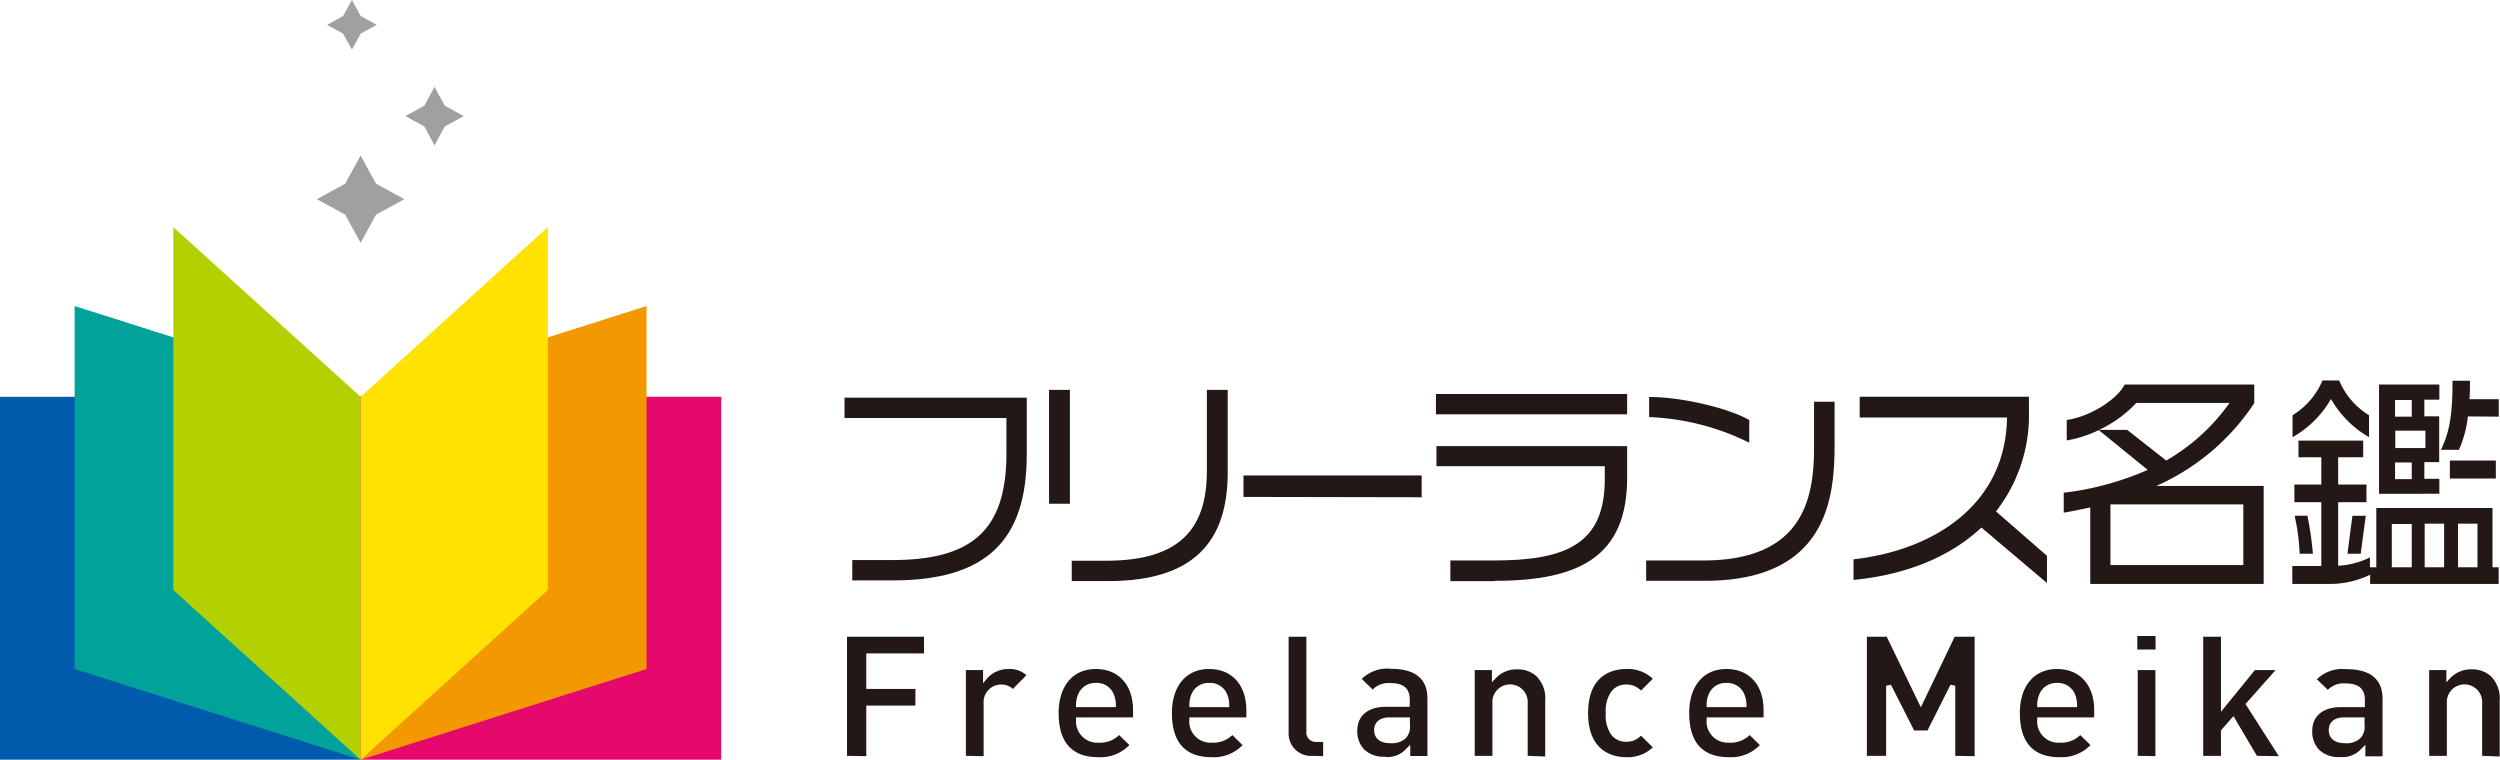
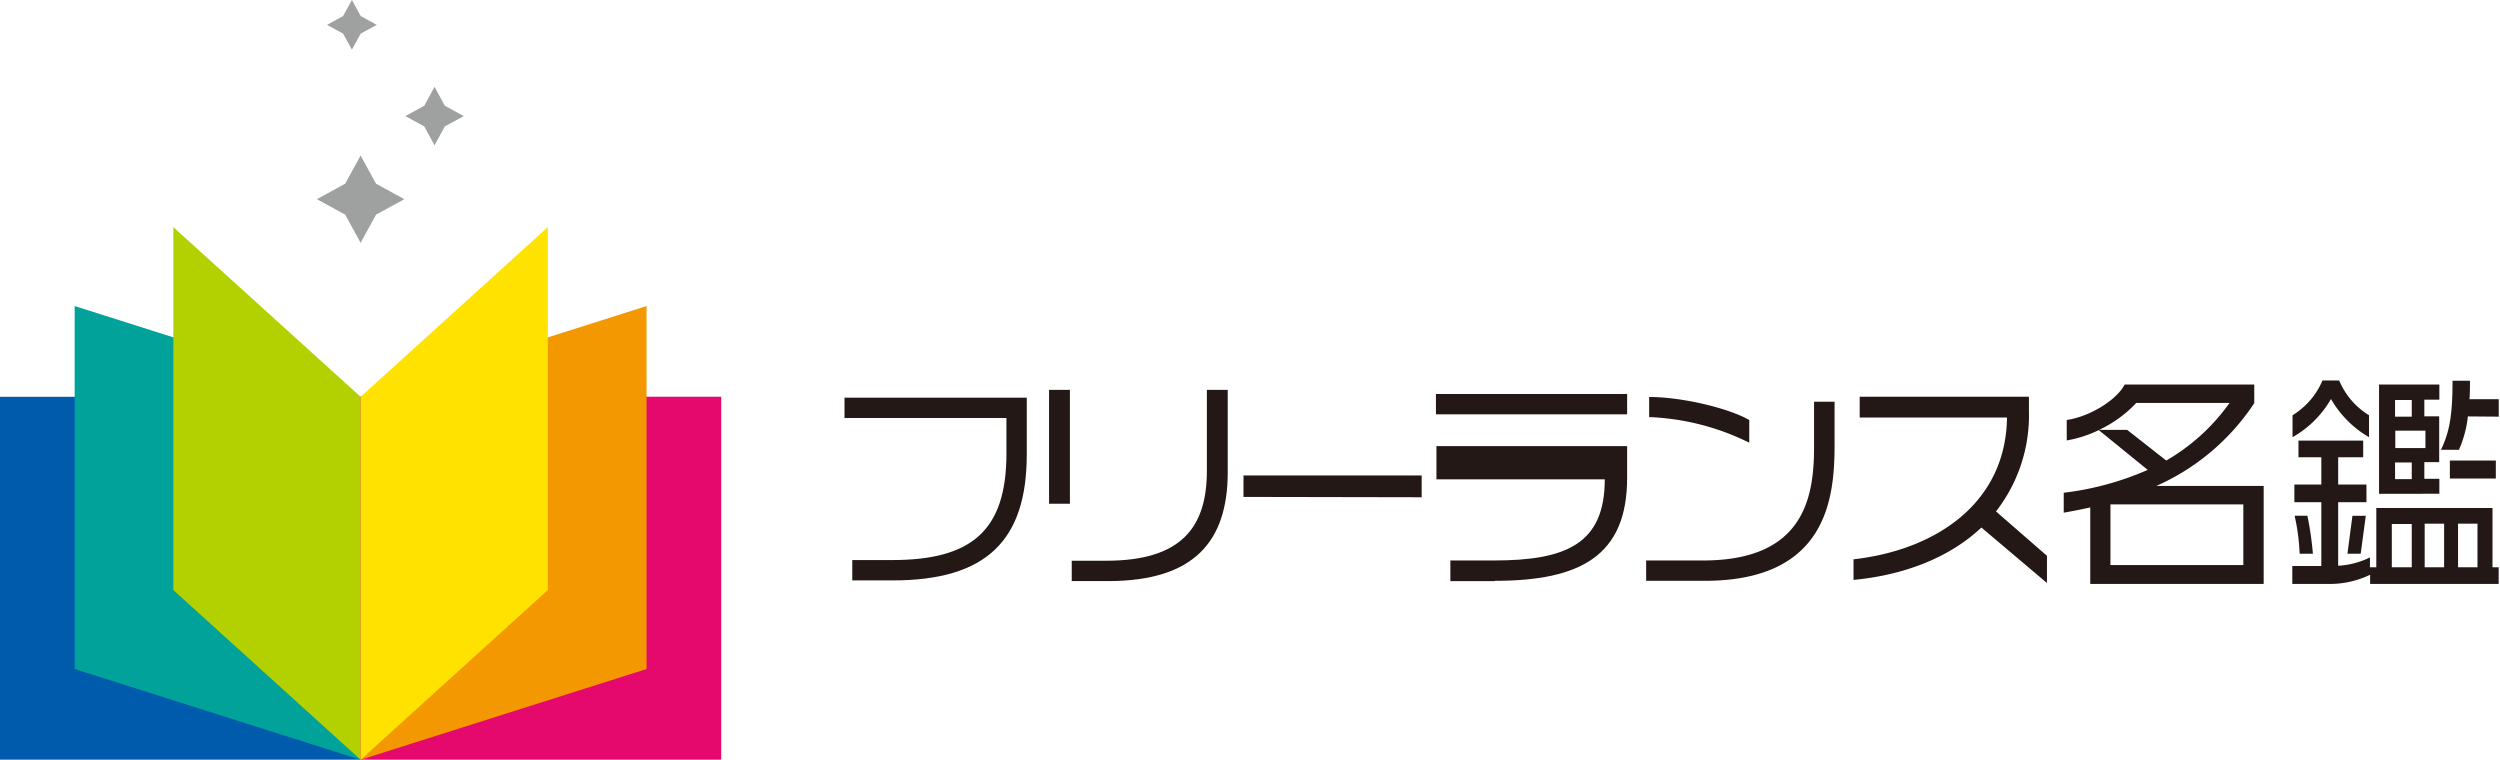
<svg xmlns="http://www.w3.org/2000/svg" viewBox="0 0 299.7 91.07">
  <defs>
    <style>.cls-1{fill:#9fa0a0;}.cls-2{fill:#005bac;}.cls-3{fill:#00a29a;}.cls-4{fill:#b3d000;}.cls-5{fill:#e5096d;}.cls-6{fill:#f39800;}.cls-7{fill:#ffe200;}.cls-8{fill:#231815;}</style>
  </defs>
  <g id="レイヤー_2" data-name="レイヤー 2">
    <g id="レイヤー_1-2" data-name="レイヤー 1">
      <polygon class="cls-1" points="43.23 18.64 45.08 22.02 48.47 23.88 45.08 25.73 43.23 29.11 41.38 25.73 37.99 23.88 41.38 22.02 43.23 18.64" />
      <polygon class="cls-1" points="52.09 10.41 53.33 12.68 55.6 13.92 53.33 15.15 52.09 17.42 50.86 15.15 48.59 13.92 50.86 12.68 52.09 10.41" />
      <polygon class="cls-1" points="42.19 0 43.24 1.92 45.16 2.98 43.24 4.03 42.19 5.95 41.13 4.03 39.21 2.98 41.13 1.92 42.19 0" />
      <rect class="cls-2" y="47.57" width="43.23" height="43.51" />
      <polygon class="cls-3" points="43.23 91.08 8.95 80.2 8.95 36.69 43.23 47.57 43.23 91.08" />
      <polygon class="cls-4" points="43.23 91.08 20.78 70.74 20.78 27.23 43.23 47.57 43.23 91.08" />
      <rect class="cls-5" x="43.23" y="47.57" width="43.23" height="43.51" transform="translate(129.69 138.64) rotate(180)" />
      <polygon class="cls-6" points="43.23 91.08 77.51 80.2 77.51 36.69 43.23 47.57 43.23 91.08" />
      <polygon class="cls-7" points="43.23 91.08 65.67 70.74 65.67 27.23 43.23 47.57 43.23 91.08" />
      <path class="cls-8" d="M107,69.58h-4.83V67.14h4.77c9.52,0,13.71-3.51,13.71-12.75V50.11H101.24V47.67h21.85v6.8C123.09,64.81,118.24,69.58,107,69.58Z" />
      <path class="cls-8" d="M125.76,60.39V46.74h2.5V60.39Zm7.07,9.27h-4.35V67.22h4.14c9,0,12.06-4,12.06-10.78v-9.7h2.5v9.87C147.18,64.94,143.12,69.66,132.83,69.66Z" />
      <path class="cls-8" d="M149.07,59.57V57h21.36v2.61Z" />
-       <path class="cls-8" d="M172.14,49.67V47.23h22.92v2.44Zm7.05,20h-5.32V67.19h5.21c8.69,0,13.3-2,13.3-9.73V55.89H172.2V53.48h22.86v3.81C195.06,66.64,189.44,69.63,179.19,69.63Z" />
+       <path class="cls-8" d="M172.14,49.67V47.23h22.92v2.44Zm7.05,20h-5.32V67.19h5.21c8.69,0,13.3-2,13.3-9.73H172.2V53.48h22.86v3.81C195.06,66.64,189.44,69.63,179.19,69.63Z" />
      <path class="cls-8" d="M204.34,69.63h-7V67.19h6.83c12.2,0,13.3-7.68,13.3-13.65V48.16h2.46v5.29C219.91,59.76,219,69.63,204.34,69.63ZM197.7,50V47.59c3.87,0,9.46,1.31,12,2.76v2.72A29.53,29.53,0,0,0,197.7,50Z" />
      <path class="cls-8" d="M237.53,63.24c-3.87,3.65-9.33,5.71-15.33,6.28V67.05c9.68-1.09,18.26-6.58,18.4-17H222.94V47.56h20.29v1.75a18.76,18.76,0,0,1-3.95,12l6.11,5.32v3.26Z" />
      <path class="cls-8" d="M250.58,70V60.83c-1,.22-2.08.44-3.18.63V59.07a35.38,35.38,0,0,0,10.07-2.74l-5.87-4.77a14.26,14.26,0,0,1-3.84,1.24V50.35c3-.46,6.09-2.55,6.94-4.25h15.54v2.23a27.31,27.31,0,0,1-11.73,9.92h12.86V70ZM256.1,48.3a14.6,14.6,0,0,1-4.45,3.23H255l4.69,3.68a24.08,24.08,0,0,0,7.59-6.91Zm12.83,12.17H253v7.27h15.93Z" />
      <path class="cls-8" d="M279.44,47.83a12.28,12.28,0,0,1-4.61,4.58V49.78a9,9,0,0,0,3.59-4.17h2A8.92,8.92,0,0,0,284,49.78v2.63A12.4,12.4,0,0,1,279.44,47.83ZM284.13,70v-1.1A11.13,11.13,0,0,1,279,70h-4.2V67.85h3.48V60.2h-3.23V58.09h3.23V54.82h-2.74v-2h7.76v2h-3v3.27h3.39V60.2h-3.39v7.62a9.77,9.77,0,0,0,3.81-1V68h.76v-7.1h13.93V68h.74V70Zm-8.45-3.62a24.94,24.94,0,0,0-.6-4.55h1.53a38,38,0,0,1,.66,4.55Zm7.32,0h-1.59l.6-4.55h1.6Zm2.2-7.18V46.1h7.23v1.81h-1.8v2h1.78V55.4h-1.78v2h1.8v1.79Zm3.92,3.62h-2.39V68h2.39Zm0-14.87h-2v2h2Zm1.64,3.68h-3.61v2.08h3.61Zm-1.64,3.81h-2v2h2ZM293,62.78h-2.33V68H293Zm2.85-12.86a13.6,13.6,0,0,1-1.07,4h-2.16c1-2.08,1.39-4,1.39-8.28h2.09c0,.82,0,1.56-.06,2.22h3.51v2.09Zm-2.16,7.45V55.21h5.51v2.16ZM297,62.78h-2.33V68H297Z" />
-       <path class="cls-8" d="M246.89,90.77c-3.15,0-4.75-1.78-4.75-5.29,0-3.25,1.71-5.28,4.46-5.28s4.45,1.94,4.45,4.92V86h-6.83v.3a2.54,2.54,0,0,0,2.69,2.73,3.26,3.26,0,0,0,2.47-.91l1.23,1.2A4.83,4.83,0,0,1,246.89,90.77Zm-.29-8.9a2.18,2.18,0,0,0-2.1,1.31,3.33,3.33,0,0,0-.28,1.28v.31H249v-.31a3.33,3.33,0,0,0-.27-1.28A2.2,2.2,0,0,0,246.6,81.87Zm-39.35,8.9c-3.15,0-4.75-1.78-4.75-5.29,0-3.25,1.71-5.28,4.46-5.28s4.46,1.94,4.46,4.92V86h-6.83v.3a2.54,2.54,0,0,0,2.69,2.73,3.27,3.27,0,0,0,2.47-.91l1.22,1.2A4.8,4.8,0,0,1,207.25,90.77Zm-.29-8.9a2.19,2.19,0,0,0-2.1,1.31,3.33,3.33,0,0,0-.27,1.28l0,.31h4.78v-.31a3.53,3.53,0,0,0-.28-1.28A2.19,2.19,0,0,0,207,81.87Zm-12,8.9c-1.38,0-4.58-.51-4.58-5.29s3.2-5.28,4.58-5.28a4.37,4.37,0,0,1,3.18,1.17l-1.42,1.42a2.36,2.36,0,0,0-1.76-.73,2.18,2.18,0,0,0-1.78.82,4,4,0,0,0-.68,2.6,4.05,4.05,0,0,0,.67,2.62,2.21,2.21,0,0,0,1.79.82,2.35,2.35,0,0,0,1.76-.73l1.42,1.4A4.35,4.35,0,0,1,194.93,90.77Zm-49.72,0c-3.15,0-4.75-1.78-4.75-5.29,0-3.25,1.71-5.28,4.46-5.28s4.46,1.94,4.46,4.92V86h-6.83v.3a2.53,2.53,0,0,0,2.68,2.73,3.3,3.3,0,0,0,2.48-.91l1.22,1.2A4.8,4.8,0,0,1,145.21,90.77Zm-.29-8.9a2.19,2.19,0,0,0-2.1,1.31,3.33,3.33,0,0,0-.27,1.28l0,.31h4.78l0-.31a3.33,3.33,0,0,0-.27-1.28A2.19,2.19,0,0,0,144.92,81.87Zm-13.29,8.9c-3.15,0-4.75-1.78-4.75-5.29,0-3.25,1.71-5.28,4.46-5.28s4.46,1.94,4.46,4.92V86H129v.3a2.54,2.54,0,0,0,2.69,2.73,3.26,3.26,0,0,0,2.47-.91l1.23,1.2A4.83,4.83,0,0,1,131.63,90.77Zm-.29-8.9a2.19,2.19,0,0,0-2.1,1.31,3.53,3.53,0,0,0-.28,1.28v.31h4.78l0-.31a3.33,3.33,0,0,0-.27-1.28A2.19,2.19,0,0,0,131.34,81.87Zm149.21,8.88a3.38,3.38,0,0,1-2.57-.87,3.16,3.16,0,0,1-.82-2.24c0-1.8,1.28-2.87,3.43-2.87h2.88v-.84c0-1.38-.74-2-2.33-2a2.64,2.64,0,0,0-2.11.77l-1.31-1.27a4.34,4.34,0,0,1,3.52-1.21c2.89,0,4.35,1.2,4.35,3.56v6.89h-2.06V89.28l-.51.51A3,3,0,0,1,280.55,90.75ZM281,86c-1.14,0-1.83.57-1.83,1.53s.7,1.56,1.87,1.56a2.47,2.47,0,0,0,1.93-.6,2,2,0,0,0,.49-1.6V86Zm-114.9,4.71a3.38,3.38,0,0,1-2.57-.87,3.16,3.16,0,0,1-.82-2.24c0-1.8,1.28-2.87,3.43-2.87H169v-.84c0-1.38-.74-2-2.33-2a2.64,2.64,0,0,0-2.11.77l-1.31-1.27a4.34,4.34,0,0,1,3.52-1.21c2.89,0,4.35,1.2,4.35,3.56v6.89h-2.06V89.28l-.51.51A3,3,0,0,1,166.11,90.75Zm.46-4.71c-1.14,0-1.83.57-1.83,1.53s.7,1.56,1.87,1.56a2.47,2.47,0,0,0,1.93-.6,2,2,0,0,0,.49-1.6V86Zm131,4.61v-6.3a2.12,2.12,0,1,0-4.23,0v6.3h-2.12V80.33h2.06v1.46l.52-.55a3.42,3.42,0,0,1,2.5-1,3.28,3.28,0,0,1,2.37.88,3.76,3.76,0,0,1,1,2.89v6.68Zm-27,0-2.81-4.76-1.5,1.7v3.06h-2.13V76.33h2.13v9l4.07-5h2.48l-3.61,4.07,4,6.25Zm-14.29,0V80.33h2.12V90.65Zm-21.87,0v-8.4l-.57-.13-2.76,5.49h-1.6l-2.79-5.49-.57.13v8.4H223.8V76.33h2.38l4.09,8.46,4.06-8.46h2.39V90.65Zm-51.26,0v-6.3a2.12,2.12,0,1,0-4.23,0v6.3h-2.12V80.33h2.06v1.46l.52-.55a3.42,3.42,0,0,1,2.5-1,3.28,3.28,0,0,1,2.37.88,3.76,3.76,0,0,1,1,2.89v6.68Zm-25.77,0a2.68,2.68,0,0,1-2.89-2.82V76.33h2.13V87.66a1.14,1.14,0,0,0,1.26,1.28h.75v1.71Zm-41.58,0V80.33h2.06v1.58l.54-.64a3.39,3.39,0,0,1,2.51-1.07,3,3,0,0,1,2.15.74l-1.63,1.65a2,2,0,0,0-1.44-.53,2.11,2.11,0,0,0-2.06,2.31v6.28Zm-14.25,0V76.33h9.23v2h-6.92v4.26h5.89v2h-5.89v6.06ZM256.22,77.87V76.24h2.19v1.63Z" />
    </g>
  </g>
</svg>